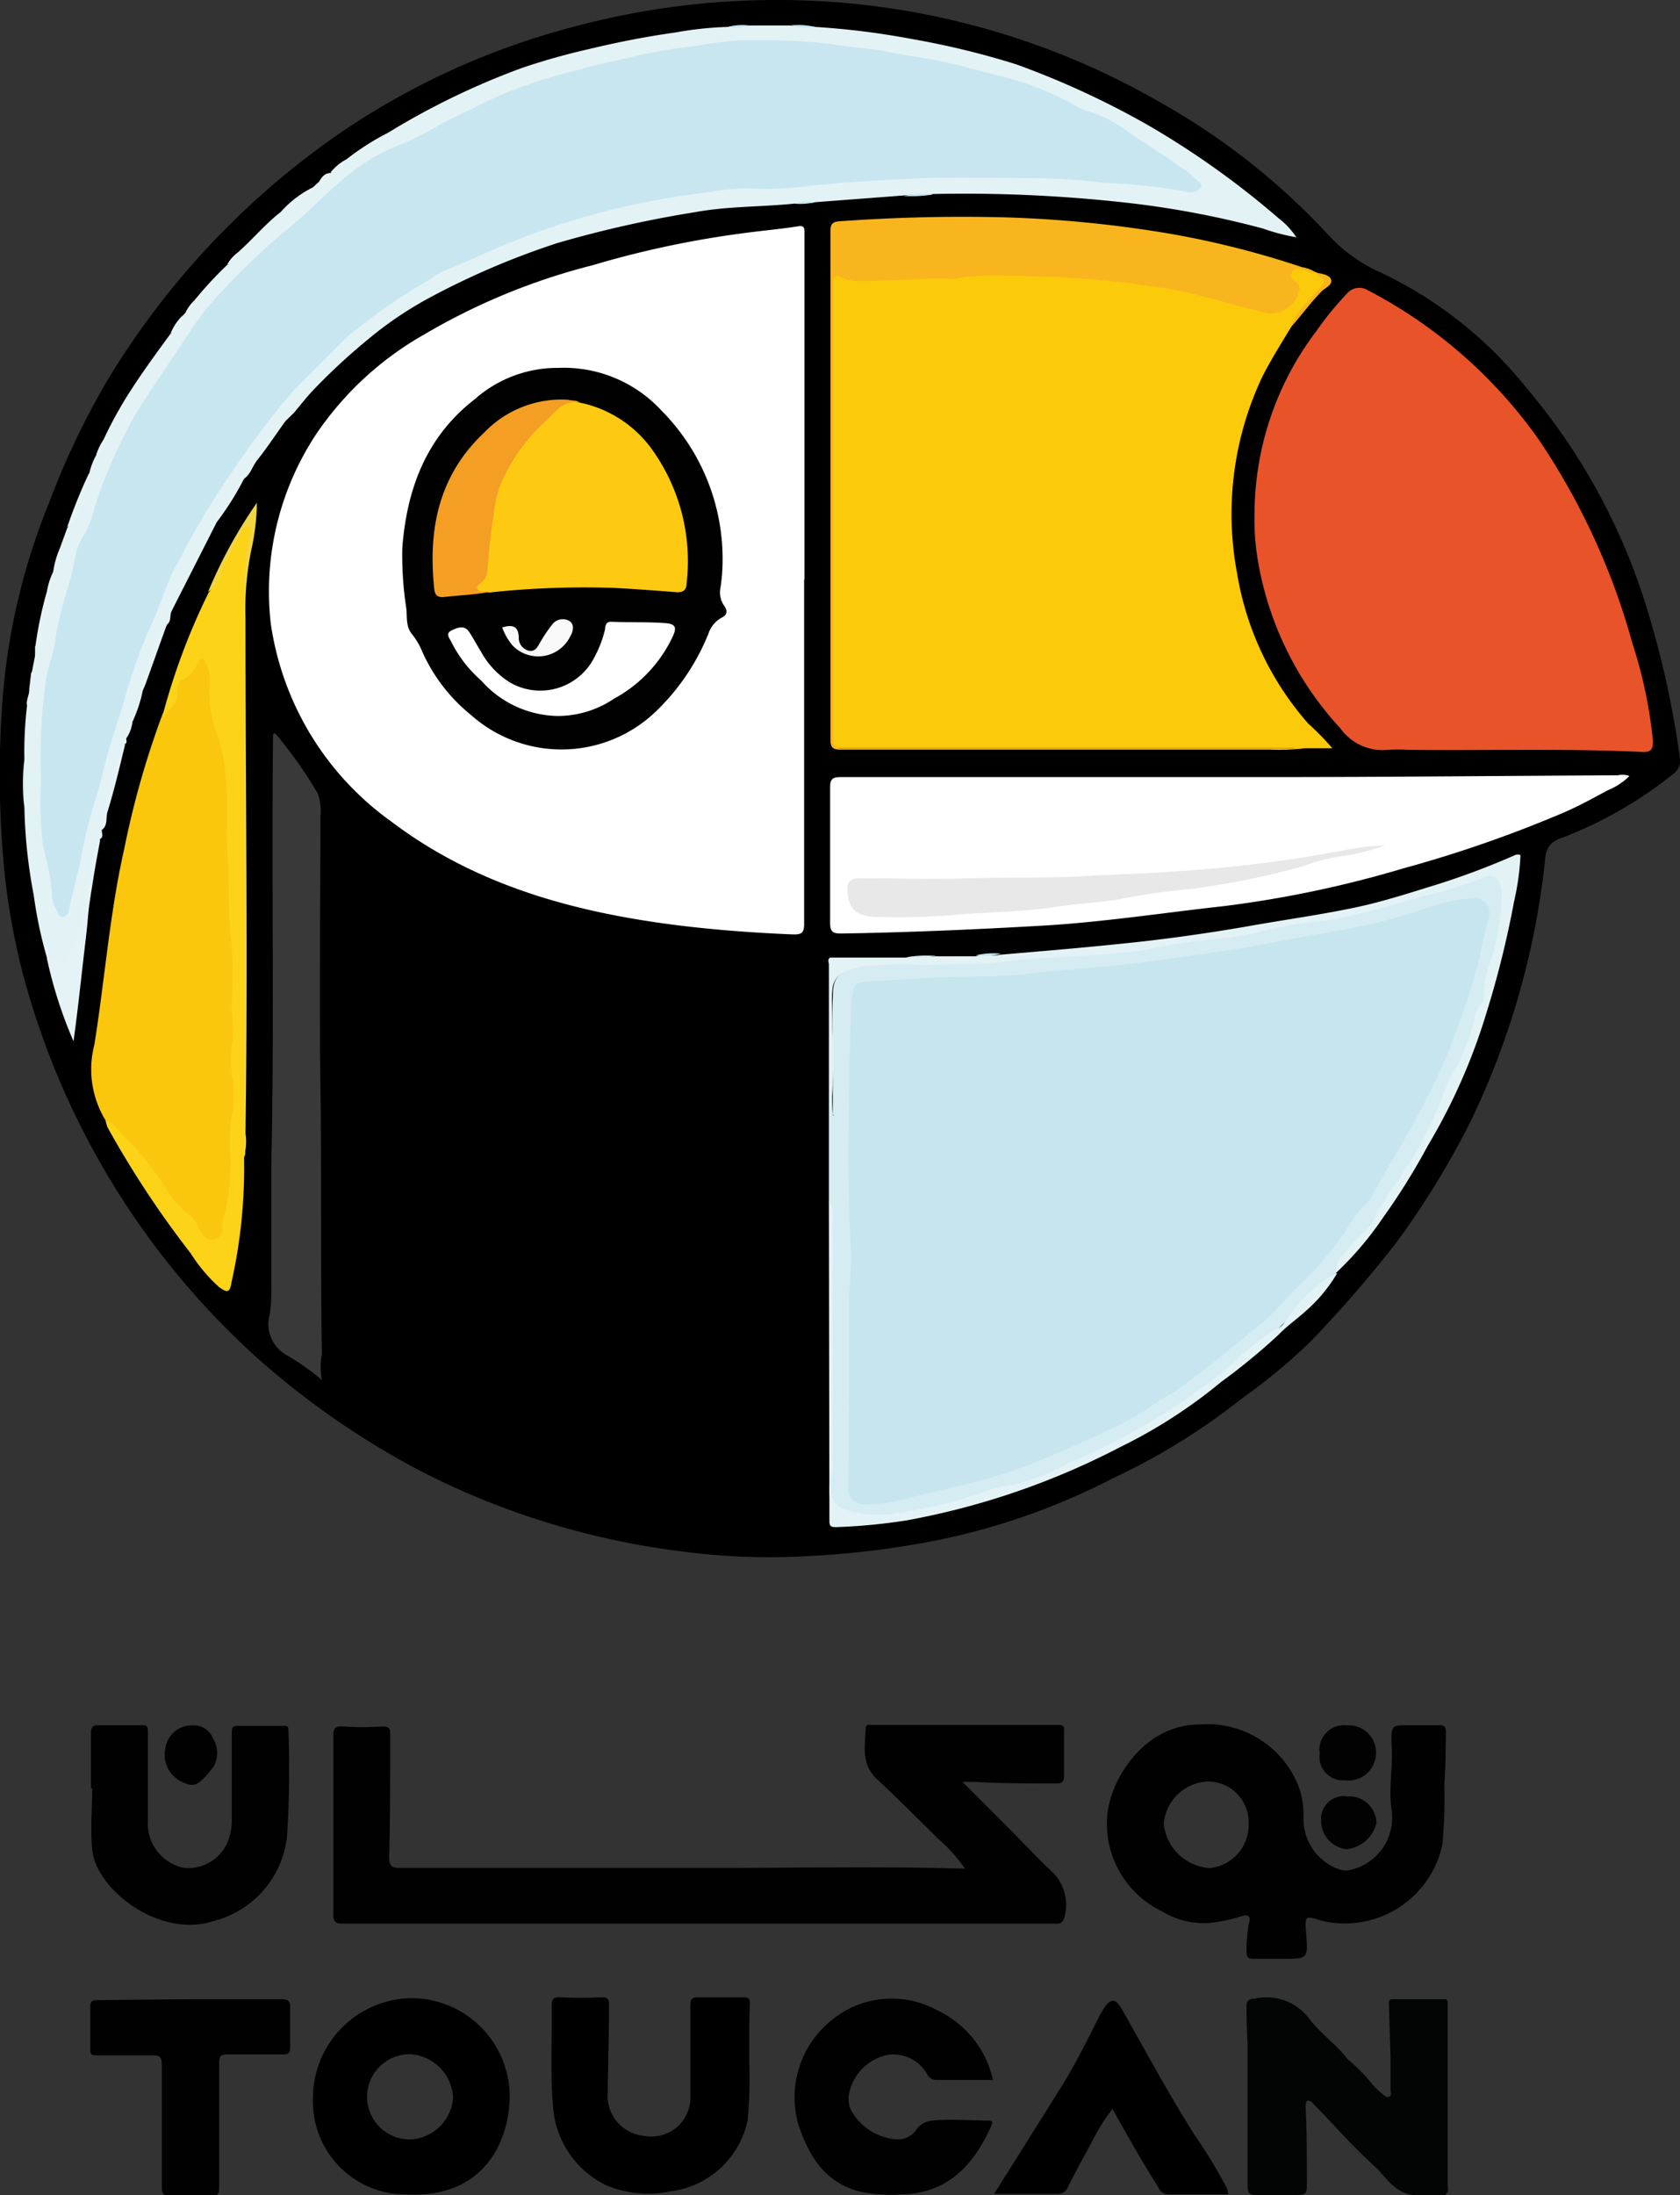
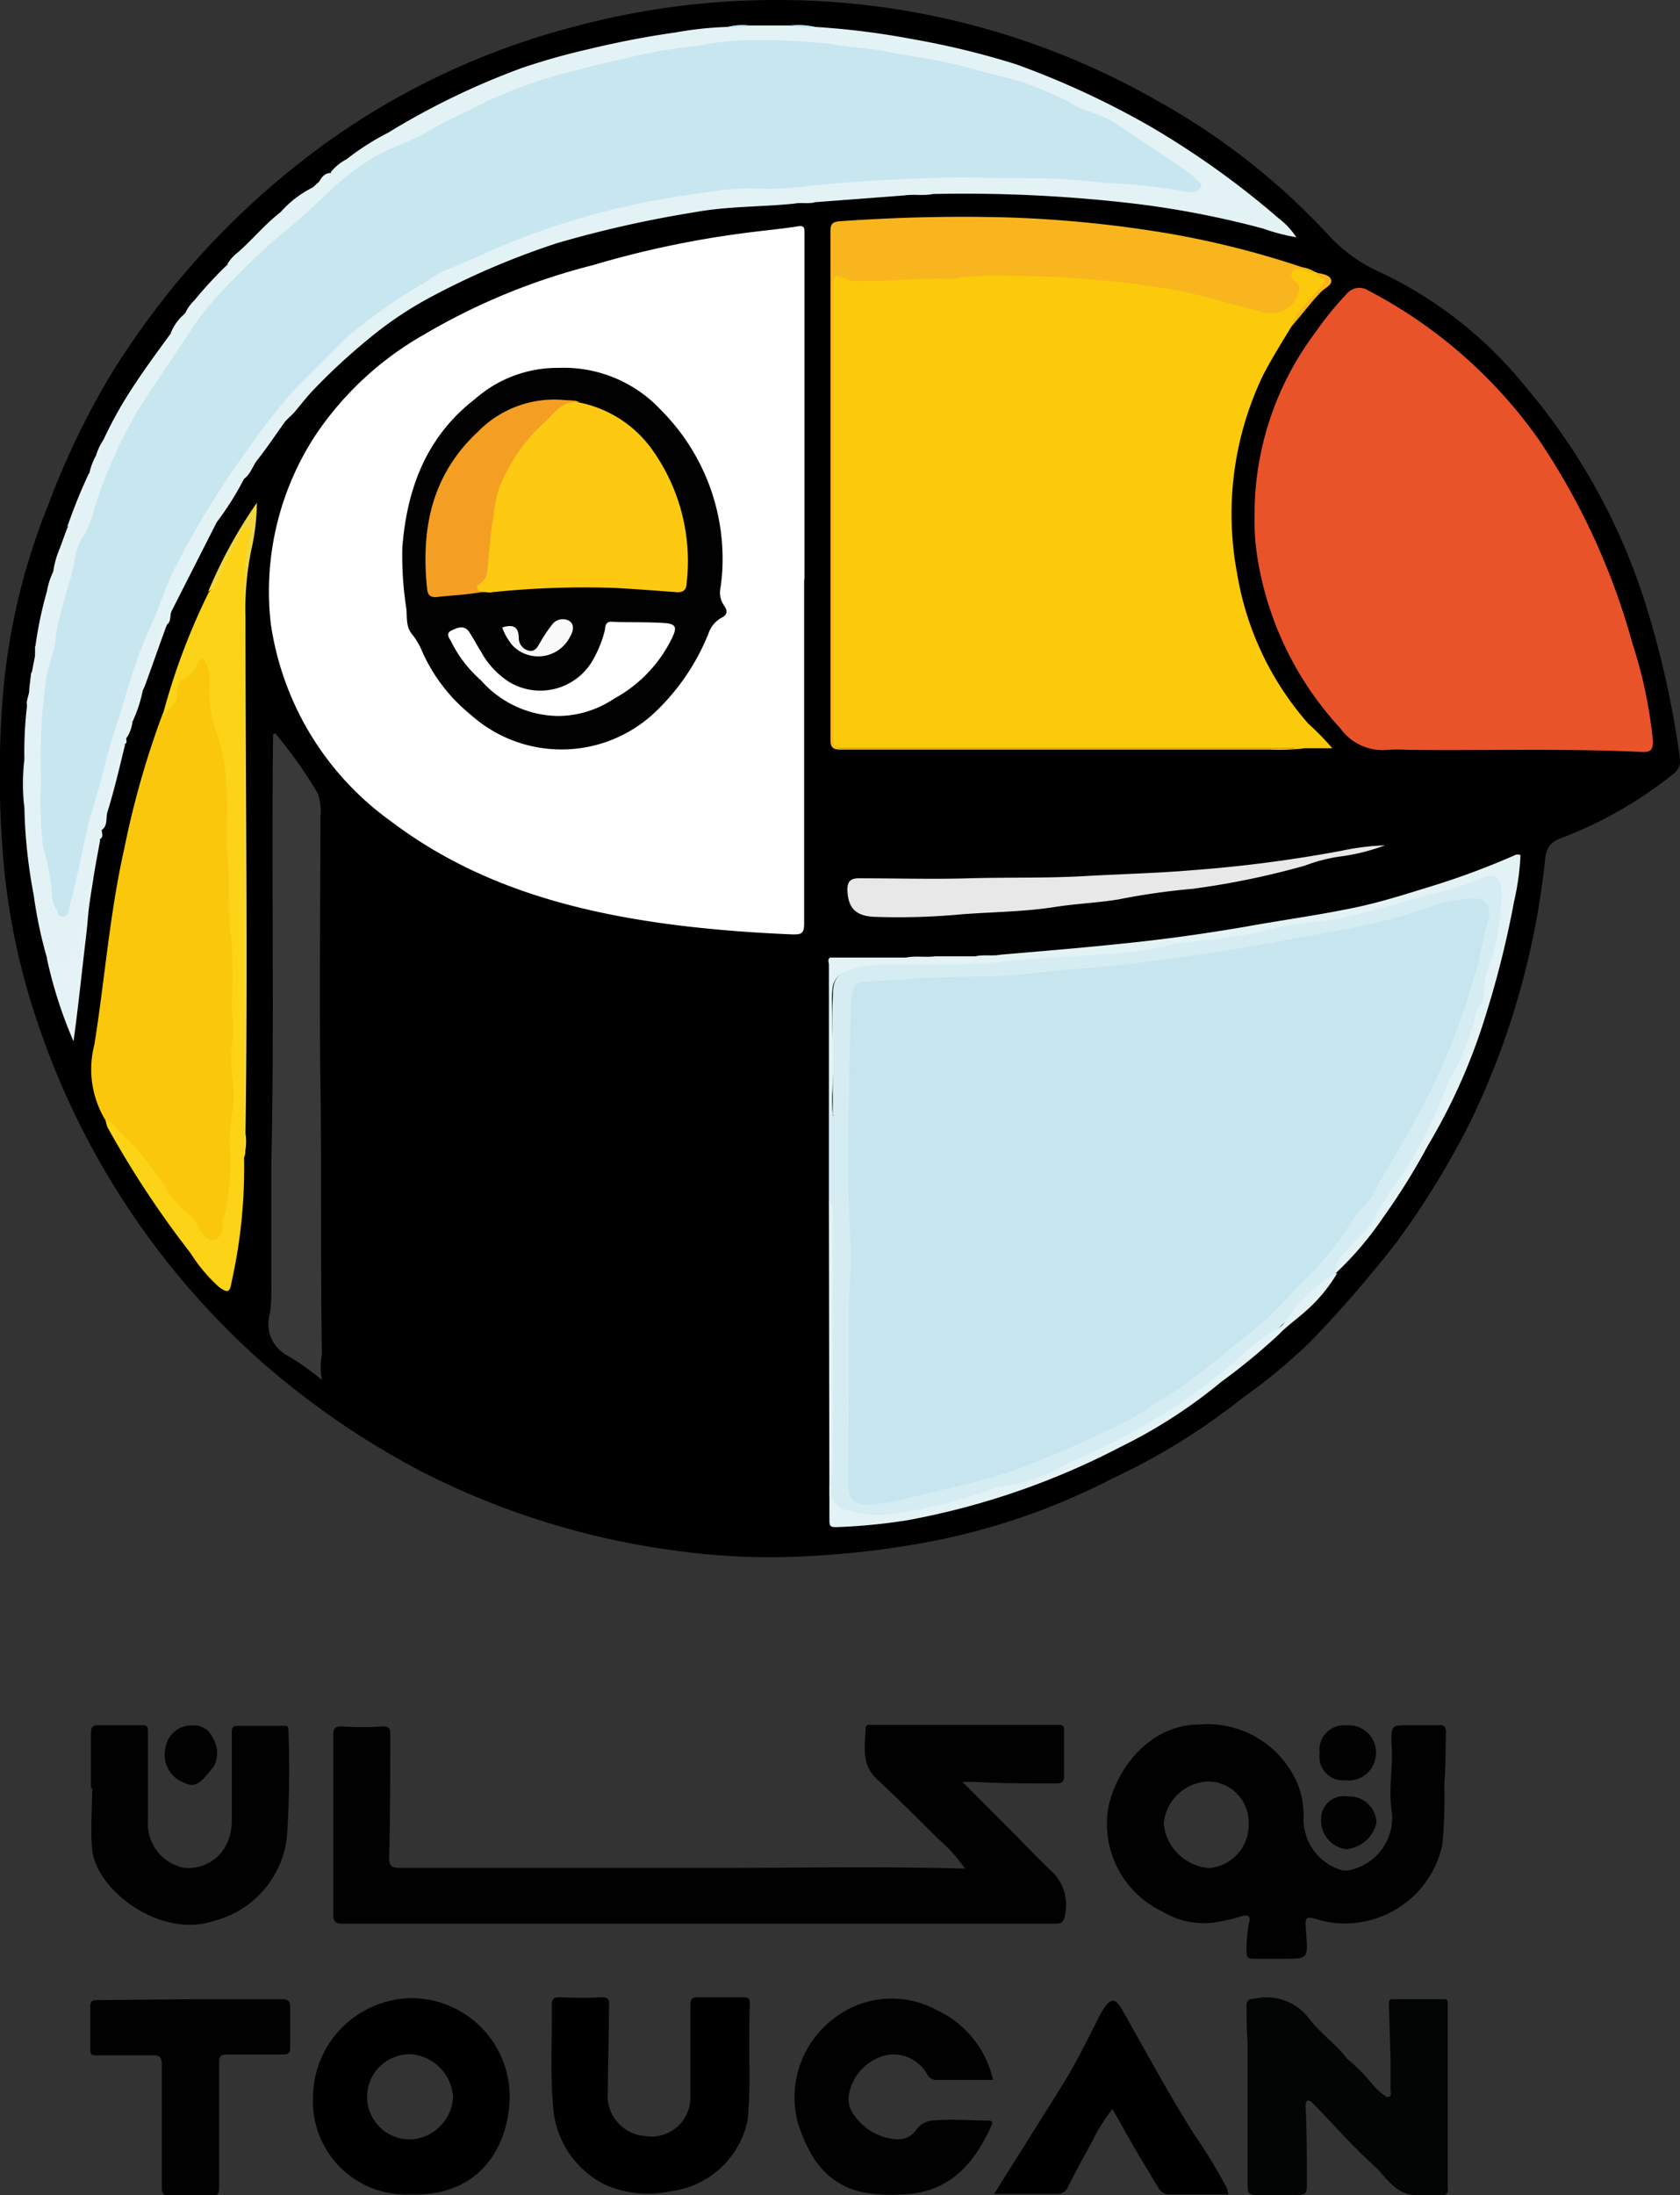
<svg xmlns="http://www.w3.org/2000/svg" viewBox="0 0 94.37 123.21">
  <rect x="0" y="0" width="94.37" height="123.21" fill="#333333" stroke="none" />
  <defs>
    <style>.cls-1{fill:#010101;}.cls-2{fill:#020202;}.cls-3{fill:#030404;}.cls-4{fill:#fff;}.cls-5{fill:#fbca0b;}.cls-6{fill:#e9532a;}.cls-7{fill:#e3f2f5;}.cls-8{fill:#fac70d;}.cls-9{fill:#d5ecf2;}.cls-10{fill:#393939;}.cls-11{fill:#f9b51d;}.cls-12{fill:#fcd317;}.cls-13{fill:#e5f3f7;}.cls-14{fill:#f2d640;}.cls-15{fill:#c7e6f0;}.cls-16{fill:#c6e5ee;}.cls-17{fill:#e8e8e8;}.cls-18{fill:#fdca11;}.cls-19{fill:#f59e24;}.cls-20{fill:#f9f9f9;}</style>
  </defs>
  <g id="Layer_2" data-name="Layer 2">
    <g id="Layer_1-2" data-name="Layer 1">
      <path d="M43.59,0A43,43,0,0,1,65.16,5.74a38.54,38.54,0,0,1,9.44,7.43,8.81,8.81,0,0,0,2.92,2.11,23.15,23.15,0,0,1,8.19,6.45,35,35,0,0,1,6.9,12.75,52.49,52.49,0,0,1,1.75,8.05.92.92,0,0,1-.39.93A23.16,23.16,0,0,1,87.81,47c-.5.18-.89.38-1,1.08a44.54,44.54,0,0,1-4.21,14.88,47.61,47.61,0,0,1-4.15,6.77,69.61,69.61,0,0,1-4.84,5.58,32.76,32.76,0,0,1-3.85,3.19,36.6,36.6,0,0,1-7.23,4.47,38,38,0,0,1-9.85,3.48,50.23,50.23,0,0,1-7.34.9,37.21,37.21,0,0,1-6.92-.25A44,44,0,0,1,23.6,82.56a46.35,46.35,0,0,1-8.9-6.11A44.31,44.31,0,0,1,2,57.07,38.4,38.4,0,0,1,.12,47.36a55.68,55.68,0,0,1,0-7.75A36.54,36.54,0,0,1,2.73,28.29a44.54,44.54,0,0,1,3.38-7.07A45.4,45.4,0,0,1,18.54,7.86,42.09,42.09,0,0,1,32.2,1.51,43.83,43.83,0,0,1,43.59,0Z" />
      <path class="cls-1" d="M54.2,104.89a8.33,8.33,0,0,0-1.53-1.7c-1.13-1.12-2.26-2.26-3.43-3.34C48.36,99,48.59,98,48.63,97c0-.22.2-.18.35-.18,3.49,0,7,0,10.49,0,.33,0,.31.17.3.39,0,.81,0,1.63,0,2.45,0,.34-.08.45-.44.45-1.54,0-3.08,0-4.61-.09h-.66l2.72,2.72c.75.75,1.48,1.53,2.25,2.26a2.58,2.58,0,0,1,.77,2.58c-.06.3-.19.39-.44.4H19.29c-.42,0-.57-.07-.57-.54,0-3.35,0-6.69,0-10,0-.4.08-.56.53-.53a16.45,16.45,0,0,0,2.22,0c.42,0,.45.13.45.46,0,2.28,0,4.56-.06,6.84,0,.51.1.64.61.64,6.13,0,12.27,0,18.41,0C45.3,104.84,49.72,104.76,54.2,104.89Z" />
      <path d="M42.09,115.71A27.53,27.53,0,0,1,42,119a5.06,5.06,0,0,1-4.32,4,6.09,6.09,0,0,1-3.61-.33,5.3,5.3,0,0,1-3-4.39c-.17-1.88-.05-3.79-.08-5.69,0-.41.13-.5.52-.48a21.49,21.49,0,0,0,2.27,0c.39,0,.44.13.43.45,0,1.62-.06,3.23-.07,4.84a2.27,2.27,0,0,0,2.11,2.5,2.18,2.18,0,0,0,2.53-2.17c0-1.71,0-3.41,0-5.12,0-.4.08-.52.49-.5.83,0,1.67,0,2.5,0,.28,0,.35.08.35.35C42.08,113.54,42.09,114.53,42.09,115.71Z" />
      <path class="cls-1" d="M5.11,100.38c0-1,0-2.06,0-3.08,0-.39.12-.47.48-.46.78,0,1.56,0,2.34,0,.28,0,.38,0,.38.37,0,1.65,0,3.31,0,5a2.52,2.52,0,0,0,2,2.63,2.39,2.39,0,0,0,2.47-1.43,3.11,3.11,0,0,0,.24-1.21c0-1.64,0-3.27,0-4.9,0-.3,0-.44.39-.42.81,0,1.63,0,2.45,0,.15,0,.35-.06.34.22a57.89,57.89,0,0,1-.08,6A5.51,5.51,0,0,1,12,107.83c-3,1-6.6-1.74-6.82-4-.11-1.14,0-2.31,0-3.46Z" />
      <path class="cls-1" d="M55.78,116.75c-1.1,0-2.14,0-3.19,0a.57.57,0,0,1-.5-.3,2.17,2.17,0,0,0-2.26-1.1,2.78,2.78,0,0,0-2.13,2.15,1.49,1.49,0,0,0,.28,1.23,3.18,3.18,0,0,0,2.45,1.36,1.28,1.28,0,0,0,1.09-.61,1.24,1.24,0,0,1,.87-.45c1-.1,2.06,0,3.08,0,.3,0,.31.09.2.33-1,2.2-2.44,3.76-5.05,3.82a8.6,8.6,0,0,1-2.27-.15c-2-.49-2.92-2-3.51-3.8a5.54,5.54,0,0,1,2-5.93,5.28,5.28,0,0,1,5.76-.48A5.69,5.69,0,0,1,55.78,116.75Z" />
      <path class="cls-1" d="M10.74,112.22c1.69,0,3.38,0,5.07,0,.41,0,.5.13.49.51,0,.72,0,1.45,0,2.17,0,.32-.07.43-.4.42-1.05,0-2.09,0-3.14,0-.38,0-.45.11-.45.47,0,2.32,0,4.64,0,7,0,.37-.09.49-.46.47-.76,0-1.53,0-2.28,0-.44,0-.48-.15-.48-.51,0-2.28,0-4.56,0-6.84,0-.46-.13-.56-.56-.54-1,0-2,0-3.08,0-.28,0-.39,0-.38-.37,0-.78,0-1.56,0-2.34,0-.33.1-.39.41-.39Q8.15,112.24,10.74,112.22Z" />
      <path d="M69,123.18c-1.17,0-2.25,0-3.33,0a.65.65,0,0,1-.61-.41c-.89-1.41-1.72-2.87-2.57-4.39a10.38,10.38,0,0,0-1.15,1.84c-.46.84-.92,1.68-1.35,2.54a.62.62,0,0,1-.57.39H55.84c1.31-2.09,2.59-4.11,3.85-6.13.77-1.25,1.42-2.57,2.08-3.88.08-.15.17-.3.26-.44.37-.53.62-.52.94,0,1.37,2.39,2.66,4.83,4.14,7.15a29.57,29.57,0,0,1,1.82,3Z" />
      <path class="cls-2" d="M74.13,98.42a1.38,1.38,0,0,1,1.55-1.57,1.52,1.52,0,0,1,1.61,1.64,1.54,1.54,0,0,1-1.74,1.44A1.32,1.32,0,0,1,74.13,98.42Z" />
      <path class="cls-1" d="M10.81,96.85a1.14,1.14,0,0,1,1.14.7A1.59,1.59,0,0,1,12,99.17l-.18.22c-.67.83-.93.94-1.53.66a1.68,1.68,0,0,1-1-1.92A1.49,1.49,0,0,1,10.81,96.85Z" />
      <path class="cls-2" d="M75.7,100.84a1.52,1.52,0,0,1,1.62,1.47,1.92,1.92,0,0,1-1.7,1.49,1.62,1.62,0,0,1-1.41-1.7A1.27,1.27,0,0,1,75.7,100.84Z" />
      <path class="cls-3" d="M81.32,122.67c0-1.49,0-3,0-4.49,0-1.94,0-3.89,0-5.84,0,0-.07-.12-.1-.12l-3,0c-.23,0-.21.18-.2.33l.09,3c0,.59,0,1.17,0,1.75,0,.16.12.42-.22.41h0a3.94,3.94,0,0,1-.83-.75,9.55,9.55,0,0,0-1.38-1.39c-.63-.84-1.52-1.43-2.14-2.26a3,3,0,0,0-3.07-1.12c-.34,0-.47.13-.45.48q0,1,.06,2.1c0,2.54,0,5.08,0,7.62,0,.82,0,.83.79.82l1.71,0c.83,0,.84,0,.83-.77,0-1.39,0-2.79-.07-4.19,0-.12,0-.24.07-.31s.25,0,.33.12c.39.39.76.79,1.14,1.18a35.11,35.11,0,0,0,2.51,2.52c.58.64,1.09,1.38,2.06,1.46h0l1.71,0h0C81.41,123.05,81.32,122.84,81.32,122.67Zm-3.44-4.92h0l0,0A0,0,0,0,0,77.88,117.75Zm3.23,3.13v0h0S81.08,120.87,81.11,120.88Z" />
      <path class="cls-4" d="M45.17,32.54q0,9.66,0,19.32c0,.55-.18.6-.65.59-2.18-.09-4.35-.25-6.52-.52-5.76-.73-11.27-2.23-16-5.8A16.57,16.57,0,0,1,15.21,35a16,16,0,0,1,2.53-10.6,18.07,18.07,0,0,1,6.08-5.62,36,36,0,0,1,9.46-3.89,54.58,54.58,0,0,1,8.4-1.79c1-.14,2.07-.23,3.1-.39.39-.07.41.06.41.36,0,1.14,0,2.28,0,3.42V32.54Z" />
      <path class="cls-5" d="M72.55,18.32c-.55.9-1.11,1.8-1.6,2.74a18,18,0,0,0-1.46,11.12,16.92,16.92,0,0,0,4,8.44A14.92,14.92,0,0,1,74.84,42H73.27a1.84,1.84,0,0,1-.62,0H47.52c-.81,0-.81,0-.81-.83V15.81c0-.35.19-.51.51-.41a9.62,9.62,0,0,0,3.34.11c1.38-.07,2.77,0,4.15-.13a43.11,43.11,0,0,1,6.82.14A34.91,34.91,0,0,1,69,16.81a19.07,19.07,0,0,0,2.1.55,1.34,1.34,0,0,0,1.43-.6.69.69,0,0,0,.06-.93.51.51,0,0,1,0-.68c.2-.24.45-.14.68-.07s.47.16.71.22h0c0,.08.1.1.17.13.46.22.5.41.16.81A11,11,0,0,0,72.55,18.32Z" />
      <path class="cls-6" d="M70.47,28.91a17,17,0,0,1,3.44-10.28,18.23,18.23,0,0,1,1.76-2.16.91.91,0,0,1,1.18-.17,27,27,0,0,1,9.59,8.38,38.79,38.79,0,0,1,5.25,11.41,25.77,25.77,0,0,1,1.16,5.5c0,.46-.09.64-.59.62-4.39-.21-8.78-.07-13.16-.12a8.66,8.66,0,0,0-1.14,0,2.92,2.92,0,0,1-2.67-1.21,18.34,18.34,0,0,1-4.65-9.53A13.4,13.4,0,0,1,70.47,28.91Z" />
-       <path class="cls-4" d="M91.53,43.56a3.69,3.69,0,0,1-1.22.8c-.91.49-1.83,1-2.78,1.38a70.12,70.12,0,0,1-8.69,3,62,62,0,0,1-10.07,2.12c-3.46.38-6.91.92-10.4,1.11-3.7.21-7.4.37-11.1.43-.47,0-.64-.07-.64-.61,0-2.52,0-5.05,0-7.58,0-.47.12-.59.59-.59q12,0,23.94,0c6.57,0,13.14-.07,19.72-.1A1.13,1.13,0,0,1,91.53,43.56Z" />
      <path class="cls-7" d="M13.36,14.17c.83-.73,1.53-1.59,2.41-2.27a12.1,12.1,0,0,0,1.8-1.38l.36-.33a2.84,2.84,0,0,0,.67-.48.1.1,0,0,1,0-.09,2,2,0,0,0,.89-.7A14.4,14.4,0,0,1,21.8,7.45a42.15,42.15,0,0,1,7.53-3.64,37.58,37.58,0,0,1,3.73-1.05c1.62-.39,3.25-.71,4.9-.94a19.55,19.55,0,0,1,2.95-.31c.39-.11.79,0,1.18-.08h2.29c.46.11.93,0,1.4.08a44.2,44.2,0,0,1,5.5.69,45.82,45.82,0,0,1,5.8,1.41A47.86,47.86,0,0,1,64.6,7.09a48,48,0,0,1,7.22,5.16,4.4,4.4,0,0,1,1,1.07,11.35,11.35,0,0,1-1.87-.49,51.86,51.86,0,0,0-7.23-1.4,82,82,0,0,0-11.3-.54c-.54.11-1.09,0-1.63.08l-5,.38c-.38.11-.78,0-1.17.08-1.85.19-3.73.14-5.58.48a63.76,63.76,0,0,0-7.72,1.73,44,44,0,0,0-7.17,3.06,20.74,20.74,0,0,0-3.55,2.41,34.19,34.19,0,0,0-2.93,2.71c-.43.44-.8.93-1.2,1.4-.29,0-.34.27-.46.45-.51.71-1,1.45-1.53,2.12-.28.33-.38.79-.74,1.06a9.18,9.18,0,0,0-1.6,2.53L9.64,34.3c-.12.24,0,.55-.25.75a7.55,7.55,0,0,0-.92,2.17,4.78,4.78,0,0,1-.37,1,.73.73,0,0,0-.09.59,7.81,7.81,0,0,1-.57,1.71c-.28.25-.25.61-.35.93,0,.11.08.26-.1.33a11.06,11.06,0,0,0-.8,2.76,9.56,9.56,0,0,0-.46,2c-.06.18.14.41-.11.56a21.38,21.38,0,0,0-.53,2.13,24.45,24.45,0,0,1-.82,3.87,3,3,0,0,1-.16.36c-.44.82-.79.88-1.48.28a24.73,24.73,0,0,1-.74-3.52,28.91,28.91,0,0,1-.52-4.91,20.42,20.42,0,0,1,0-2.71,21.81,21.81,0,0,1,.15-3,.77.77,0,0,0,.12-.91l.11-.92c.34-.32.21-.74.22-1.13V36.3c.33-.38.27-.88.36-1.33.13-.62.49-1.19.32-1.86a4.13,4.13,0,0,1,.33-1c.18-.4.51-.76.35-1.25l.46-1.26a.65.65,0,0,0,.29-.34c.31-.89.7-1.75.93-2.67a3.88,3.88,0,0,1,.37-1c.37-.2.31-.61.44-.92A22.13,22.13,0,0,1,7.29,22c.72-1.13,1.51-2.2,2.3-3.28a2.22,2.22,0,0,0,.68-1l.09-.11a1.47,1.47,0,0,0,.6-.8,22,22,0,0,1,1.8-1.94C13.1,14.75,13.21,14.44,13.36,14.17Z" />
      <path class="cls-8" d="M5.93,62.89a5.5,5.5,0,0,1-.63-4.25c.59-3.67.86-7.38,1.68-11a49.67,49.67,0,0,1,2.16-7.58,2.71,2.71,0,0,0,.7-1.45.86.86,0,0,1,.51-.77,1.6,1.6,0,0,0,.58-.68c.1-.16.19-.36.43-.32s.29.22.37.39a1.93,1.93,0,0,1,.19,1,8.05,8.05,0,0,0,.6,3.39,3.88,3.88,0,0,1,.19,1.07c.12,1.32.12,2.64.17,4a41,41,0,0,0,.26,6,5,5,0,0,1,.06,1,27,27,0,0,0,.08,3.82,3.1,3.1,0,0,1,0,.91,6.58,6.58,0,0,0,0,2,10.06,10.06,0,0,1-.09,2.9,2.25,2.25,0,0,0,0,.73,13.76,13.76,0,0,1-.13,3.51,12.32,12.32,0,0,1-.36,1.66.67.67,0,0,1-1.25.24c-.95-1.33-2.22-2.39-3-3.85A8.87,8.87,0,0,0,7,64C6.64,63.63,6.25,63.29,5.93,62.89Z" />
      <path class="cls-9" d="M46.56,67.43c0-3.56,0-7.11,0-10.67,0-.87,0-1.74,0-2.61,0-.13-.11-.31.09-.4a1.86,1.86,0,0,1,.13,1.33,23.92,23.92,0,0,0,0,3.69c.06,1.27-.11,2.54,0,3.81,0,.07.12,0,0,0s0,0,0,0c0-.81,0-1.62,0-2.44,0-1.38-.08-2.77,0-4.15,0-1,.2-1.33,1.19-1.68a6.59,6.59,0,0,1,2.3-.24c1.56,0,3.11,0,4.66-.06,1.93-.07,3.84-.39,5.78-.44A24.14,24.14,0,0,0,65.5,53c1.48-.33,3-.4,4.51-.64.56-.09,1.1-.27,1.66-.38,1.26-.27,2.55-.36,3.81-.63a22.22,22.22,0,0,0,3.14-.8c1.24-.46,2.56-.58,3.78-1.08l.95-.37a.75.75,0,0,1,1.09.49.92.92,0,0,1,.09.39,18.37,18.37,0,0,1-.34,3,10.84,10.84,0,0,0-.67,2.75,1,1,0,0,1-.09.45c-.7,1.53-1.09,3.18-1.91,4.68-.63,1.17-1,2.48-1.7,3.65S78.15,67,77.4,68.32a11.68,11.68,0,0,1-1.58,1.93,4,4,0,0,0-.76,1.19h0a19.13,19.13,0,0,0-2.31,2.18,29.55,29.55,0,0,1-4.87,4.15A18.63,18.63,0,0,1,62.54,81a12.39,12.39,0,0,1-2.75,1.43,8.8,8.8,0,0,1-2.55.95c-1.27.25-2.47.73-3.71,1.09l-.21.08a20.65,20.65,0,0,1-4.42.62,4.28,4.28,0,0,1-1.5-.31,1.14,1.14,0,0,1-.81-1.12c0-.44.07-.87.07-1.3q0-7.09,0-14.19A2.09,2.09,0,0,0,46.56,67.43Z" />
      <path class="cls-10" d="M15.45,41.15a24.88,24.88,0,0,1,2.4,3.39A2.87,2.87,0,0,1,18,45.82c0,5-.07,10,0,15s0,10.14.08,15.21a3.81,3.81,0,0,0,0,1.43,14,14,0,0,0-1.92-1.36,2,2,0,0,1-1-2.35,9.74,9.74,0,0,0,.08-1.42c0-2.32,0-4.64,0-7,.18-8,0-16.06.1-24.1A1.19,1.19,0,0,1,15.45,41.15Z" />
      <path class="cls-11" d="M73.93,15.3c-.27.06-.48-.09-.72-.15s-.46-.14-.61.1a.4.4,0,0,0,.19.58.43.43,0,0,1,.19.49,1.64,1.64,0,0,1-1.84,1.25c-1.42-.35-2.81-.75-4.22-1.1-1.16-.28-2.34-.4-3.51-.58a62.61,62.61,0,0,0-6.84-.41,15.42,15.42,0,0,0-2.71.12,1.76,1.76,0,0,1-.39.06c-1.73-.08-3.45.14-5.17.12a1.86,1.86,0,0,1-1-.21c-.35-.21-.49,0-.49.31V41.29c0,.71,0,.71.75.71H72.65l.62,0a10.65,10.65,0,0,1-1.87.08q-12.09,0-24.17,0c-.44,0-.58-.11-.58-.57q0-14.25,0-28.51c0-.39.07-.55.52-.58,3.09-.22,6.18-.3,9.28-.22a67.27,67.27,0,0,1,9.39.94A51.11,51.11,0,0,1,73.15,15,2,2,0,0,1,73.93,15.3Z" />
      <path class="cls-12" d="M5.93,62.89c.4.08.59.44.84.68a16.65,16.65,0,0,1,2.5,3.05,5.16,5.16,0,0,0,1.35,1.56c.35.23.46.63.68.95s.4.58.77.44a.68.68,0,0,0,.41-.83.7.7,0,0,1,.06-.38,1,1,0,0,0,.11-.32,13,13,0,0,0,.29-3.28,7.84,7.84,0,0,1,.12-2.37,7.74,7.74,0,0,0,0-1.8,7.12,7.12,0,0,1,0-2.21A7.84,7.84,0,0,0,13,56.57a26.54,26.54,0,0,0,0-3.68c-.22-1.59-.08-3.18-.21-4.76s.08-2.94-.11-4.4a9.36,9.36,0,0,0-.49-2.53,6.53,6.53,0,0,1-.4-3.05,2.16,2.16,0,0,0-.25-1c-.07-.18-.2-.32-.35-.06-.25.43-.42.89-1,1.08-.22.07-.24.53-.23.83,0,.58-.56.79-.74,1.25l-.07-.15a37.09,37.09,0,0,1,2.57-6.84,2.55,2.55,0,0,0,.61-1.07c.33-.75.71-1.47,1.09-2.19a1.56,1.56,0,0,1,.25-.38.36.36,0,0,1,.42-.06c.15.08.14.21.09.35-.14.43-.07.91-.19,1.34a11.17,11.17,0,0,0-.22,2.88c0,3.19,0,6.38,0,9.57.07,4.46.06,8.91,0,13.37,0,2.51,0,5,0,7.51a.66.66,0,0,1-.06.39A29.48,29.48,0,0,1,13,72c-.09.55-.22.59-.69.25a9.07,9.07,0,0,1-1.6-1.9,54.63,54.63,0,0,1-4.68-7.09A2.79,2.79,0,0,1,5.93,62.89Z" />
      <path class="cls-7" d="M75.06,71.44a1.16,1.16,0,0,1,.44-1.07,11.2,11.2,0,0,1,1.16-1.23A3.15,3.15,0,0,0,77.39,68c.72-1.24,1.64-2.36,2.32-3.62a24.41,24.41,0,0,0,1.51-3.34c.27-.71.77-1.31,1-2a11.15,11.15,0,0,0,.61-1.88,1.49,1.49,0,0,1,.32-.73c.08-.1.19-.23.18-.35a6.09,6.09,0,0,1,.53-2.47,17.15,17.15,0,0,0,.48-2.91,2.58,2.58,0,0,0,0-.73c-.1-.76-.47-1-1.16-.64a24.32,24.32,0,0,1-3.34,1c-1.23.36-2.46.73-3.7,1a11.12,11.12,0,0,1-2.22.4,23.52,23.52,0,0,0-3.33.62,22.08,22.08,0,0,1-2.79.41,27,27,0,0,0-3.24.52,21.34,21.34,0,0,1-2.52.28c-1.95.18-3.91.19-5.85.44-1.39.18-2.81.09-4.2.17a19.76,19.76,0,0,0-3.61.09c-1.31.33-1.7.59-1.65,1.93,0,.89,0,1.77.09,2.67a34.56,34.56,0,0,1-.21,4V53.75l4.28,0c.54-.11,1.1,0,1.65-.07l2.24,0c.47-.11,1,0,1.41-.09,2.21-.19,4.42-.37,6.63-.6,2.44-.24,4.88-.58,7.3-1,2-.36,4.08-.64,6.1-1.07,1.5-.32,3-.81,4.43-1.25A43,43,0,0,0,85.1,48a.36.36,0,0,1,.31,0,14.4,14.4,0,0,1-.36,2.6,54.34,54.34,0,0,1-1.56,6.28,33.21,33.21,0,0,1-3.28,7.42,36.76,36.76,0,0,1-2.53,4.06A18.46,18.46,0,0,1,75.06,71.44Z" />
      <path class="cls-7" d="M46.56,67.43a.94.94,0,0,1,.21.74V82.42a7.53,7.53,0,0,0-.1,1.35,1.18,1.18,0,0,0,.9,1,6.22,6.22,0,0,0,2.75.17c.86-.12,1.7-.3,2.54-.48,1-.22,2-.59,3-.91.54-.18,1.15-.17,1.65-.38a10.32,10.32,0,0,0,2.43-1,3.78,3.78,0,0,1,.61-.28,39.3,39.3,0,0,0,4.09-2.09,32.39,32.39,0,0,0,4.77-3.41,10.5,10.5,0,0,1,2.42-1.85.86.86,0,0,0,.32-.31A9.4,9.4,0,0,1,75,71.47l.11,0a8.66,8.66,0,0,1-1.77,2.13c-.5.45-1.06.84-1.52,1.32a35.16,35.16,0,0,1-3.21,2.64,28.59,28.59,0,0,1-5.67,3.66,42.45,42.45,0,0,1-12,4.12,32.63,32.63,0,0,1-3.94.38c-.28,0-.41,0-.41-.35Z" />
      <path class="cls-13" d="M2.63,53.78c.07-.13.14-.06.22,0,.55.44.63.44,1-.15a4.11,4.11,0,0,0,.65-1.85,18.86,18.86,0,0,1,.42-2.09c.16-.69.24-1.39.46-2.07.06-.18.07-.37.25-.48-.13.71-.27,1.42-.38,2.14S5,50.75,4.94,51.5,4.78,53,4.7,53.7c-.18,1.58-.35,3.16-.57,4.75A24.68,24.68,0,0,1,2.63,53.78Z" />
      <path class="cls-14" d="M13.7,64.93q0-16.25,0-32.49a17.43,17.43,0,0,1,.35-2.57c0-.11.1-.22-.06-.27a.31.31,0,0,0-.39.16c-.31.73-.76,1.38-1.08,2.11-.21.47-.29,1.06-.83,1.35a26.91,26.91,0,0,1,2.74-5,12.62,12.62,0,0,1-.32,2.68,16.65,16.65,0,0,0-.32,3.79c0,9.64.14,19.29,0,28.93A3,3,0,0,1,13.7,64.93Z" />
      <path class="cls-13" d="M5.73,46.58a.64.64,0,0,1-.06-.6c.48-1.18.51-2.47,1-3.66.08-.21.12-.44.36-.54-.31,1.28-.61,2.56-1,3.82C5.94,45.93,6.06,46.33,5.73,46.58Z" />
      <path class="cls-13" d="M8,38.81a.38.38,0,0,1-.08-.52c.47-.77.45-1.71.89-2.48a1.72,1.72,0,0,1,.57-.76c-.37,1-.74,2.07-1.12,3.11C8.19,38.38,8.1,38.59,8,38.81Z" />
      <path class="cls-13" d="M2.66,33.11a.87.87,0,0,1,.13.85,7.7,7.7,0,0,0-.48,2c0,.21-.1.36-.33.38A21.82,21.82,0,0,1,2.66,33.11Z" />
      <path class="cls-11" d="M72.55,18.32a2.53,2.53,0,0,1,.65-1.09c.29-.36.61-.71.93-1.05s.38-.52-.1-.7c0,0-.07-.12-.11-.18.32.07.76.11.85.4s-.33.46-.54.66C73.61,17,73.12,17.68,72.55,18.32Z" />
      <path class="cls-13" d="M12.12,29.38a.81.81,0,0,1,.1-.59,5.49,5.49,0,0,1,1.5-1.94A15.87,15.87,0,0,1,12.12,29.38Z" />
      <path class="cls-13" d="M5,26.56c.19.61-.34,1-.42,1.58a5.27,5.27,0,0,1-.35,1.06.53.53,0,0,1-.45.37A30.08,30.08,0,0,1,5,26.56Z" />
      <path class="cls-13" d="M17.57,10.52a3.39,3.39,0,0,1-1.8,1.38A5.93,5.93,0,0,1,17.57,10.52Z" />
      <path class="cls-13" d="M3.34,30.83c.17,0,.26.15.2.27-.18.33-.11.8-.55,1A4.83,4.83,0,0,1,3.34,30.83Z" />
      <path class="cls-15" d="M1.37,42.64v2.71A10.69,10.69,0,0,1,1.37,42.64Z" />
      <path class="cls-13" d="M10.27,17.7c-.08.65-.26.92-.68,1A2.81,2.81,0,0,1,10.27,17.7Z" />
      <path class="cls-13" d="M1.64,38.7a.52.52,0,0,1-.12.91C1.45,39.29,1.66,39,1.64,38.7Z" />
      <path class="cls-13" d="M19.51,8.92a.88.88,0,0,1-.89.7A2.64,2.64,0,0,1,19.51,8.92Z" />
      <path class="cls-13" d="M2,36.65c.08.41.36.86-.22,1.13Z" />
      <path class="cls-13" d="M5.83,24.66c0,.37.12.81-.44.92A3.12,3.12,0,0,1,5.83,24.66Z" />
      <path class="cls-13" d="M11,16.79c0,.4-.11.75-.6.8A2.25,2.25,0,0,1,11,16.79Z" />
-       <path class="cls-9" d="M52.58,53.66a5.37,5.37,0,0,1-1.65.07A6.51,6.51,0,0,1,52.58,53.66Z" />
-       <path class="cls-15" d="M50.76,11a4.46,4.46,0,0,1,1.63-.08A7.43,7.43,0,0,1,50.76,11Z" />
      <path class="cls-13" d="M18.6,9.71c0,.42-.36.45-.67.48C18.08,9.93,18.25,9.7,18.6,9.71Z" />
      <path class="cls-13" d="M13.36,14.17c0,.41-.16.66-.6.68A2.17,2.17,0,0,1,13.36,14.17Z" />
-       <path class="cls-16" d="M56.23,53.53a3.36,3.36,0,0,1-1.41.09A4.45,4.45,0,0,1,56.23,53.53Z" />
      <path class="cls-15" d="M45.78,1.51a3.47,3.47,0,0,1-1.4-.08A4.12,4.12,0,0,1,45.78,1.51Z" />
      <path class="cls-13" d="M7.09,41.45c0-.36-.09-.74.35-.93A2,2,0,0,1,7.09,41.45Z" />
      <path class="cls-13" d="M16,23.67c.11-.2,0-.65.46-.45Z" />
-       <path class="cls-15" d="M44.6,11.43a2.33,2.33,0,0,1,1.17-.08A3.52,3.52,0,0,1,44.6,11.43Z" />
      <path class="cls-15" d="M42.09,1.43a2.61,2.61,0,0,1-1.18.08A3,3,0,0,1,42.09,1.43Z" />
      <path class="cls-1" d="M81.22,97.25c0-.31-.07-.43-.4-.41-.55,0-1.1,0-1.66,0-1,0-1,0-1,1,.12,1.23-.17,2.46,0,3.69a3,3,0,0,1-2.3,3.43,1,1,0,0,1-.55,0,3,3,0,0,1-2.09-2.86,4.82,4.82,0,0,0-.28-1.84,5.5,5.5,0,0,0-5.57-3.46c-3.14,0-5.06,3.15-5.18,5.22a5.45,5.45,0,0,0,3.09,5.27,4.47,4.47,0,0,0,2.93.62,9.84,9.84,0,0,0,1.54-.35c.35-.12.53,0,.41.38a8.36,8.36,0,0,0-.14,1.58c0,.37.1.44.44.43.53,0,1.06,0,1.59,0,1.43,0,1.43,0,1.32-1.43-.08-1-.08-1,.86-.71a5.6,5.6,0,0,0,6.79-4.26,27.58,27.58,0,0,0,.11-3.36C81.21,99.15,81.2,98.2,81.22,97.25Zm-13.28,7.61a2.78,2.78,0,0,1-2.57-2.49A2.6,2.6,0,0,1,67.8,100a2.29,2.29,0,0,1,2.34,2.32A2.43,2.43,0,0,1,67.94,104.86Z" />
      <path d="M23.07,112.16a5.61,5.61,0,0,0-5.49,5.62,5.22,5.22,0,0,0,5.38,5.4c4.06.17,5.61-2.76,5.67-5.43A5.53,5.53,0,0,0,23.07,112.16Zm.14,7.92a2.39,2.39,0,1,1-.11-4.77,2.57,2.57,0,0,1,2.35,2.4A2.52,2.52,0,0,1,23.21,120.08Z" />
      <path class="cls-1" d="M31.36,20.65a7.47,7.47,0,0,1,5.8,2.4,11.81,11.81,0,0,1,3.43,8.43A10.55,10.55,0,0,1,40.47,33a1.27,1.27,0,0,0,.21,1c.2.29.18.52-.16.68a1.6,1.6,0,0,0-.73.9,12.51,12.51,0,0,1-2.85,4.26,7.65,7.65,0,0,1-10.51.27,9.56,9.56,0,0,1-2.71-3.53,3.93,3.93,0,0,0-.59-1c-.35-.43-.25-1-.31-1.45a19.36,19.36,0,0,1-.22-3.4c.26-3.31,1.35-6.22,4.08-8.33A7,7,0,0,1,31.36,20.65Z" />
      <path class="cls-17" d="M77.8,47.45a11.64,11.64,0,0,1-2.32.6,9.16,9.16,0,0,0-2.18.54A45.24,45.24,0,0,1,67,49.89a38.91,38.91,0,0,0-4.14.59c-1.19.2-2.4.24-3.59.43-1.74.27-3.49.28-5.24.41a37.92,37.92,0,0,1-5,.14c-1-.07-1.4-.53-1.43-1.52,0-.53.25-.65.7-.64,2,0,4.1.06,6.15,0s4.29,0,6.42-.12,4-.16,6.06-.33a76.57,76.57,0,0,0,8.4-1.09A14.1,14.1,0,0,1,77.8,47.45Z" />
      <path class="cls-15" d="M2.31,43.85a32,32,0,0,1,.24-5.45c.07-.85.48-1.67.57-2.52.18-1.59.84-3.05,1.11-4.61A3,3,0,0,1,4.75,30a6.33,6.33,0,0,0,.59-1.59A27.6,27.6,0,0,1,7.76,23c1-1.54,2-3,3-4.52a14.32,14.32,0,0,1,1.74-2.16,39.53,39.53,0,0,1,3.57-3.4c1.29-1,2.41-2.28,3.73-3.29a10.67,10.67,0,0,1,2.72-1.52A18.48,18.48,0,0,0,24.71,7c.83-.45,1.71-.81,2.54-1.27A27.23,27.23,0,0,1,32.5,3.92c1-.31,2.09-.49,3.13-.76a29.7,29.7,0,0,1,3.62-.6,15.64,15.64,0,0,1,3.26-.3,34.42,34.42,0,0,1,4.18.21c1,.2,2.06.2,3.08.42s2.15.35,3.23.58,2,.5,2.94.74a16.78,16.78,0,0,1,4.38,1.67,2.88,2.88,0,0,0,.82.37,6.85,6.85,0,0,1,2.3,1.21c1,.66,2,1.3,3,2a3,3,0,0,1,.7.57c.13.15.43.27.31.48a.69.69,0,0,1-.71.27,30.34,30.34,0,0,0-4.66-.51A35.78,35.78,0,0,0,58.34,10c-2.17,0-4.34-.07-6.5,0-2.31.11-4.63.22-6.94.5a17.15,17.15,0,0,1-2.87.07,15.59,15.59,0,0,0-2.36.23c-1.48.19-3,.44-4.4.76A42.15,42.15,0,0,0,29,13.48c-1.41.55-2.76,1.22-4.17,1.77a5.1,5.1,0,0,0-.76.48,33,33,0,0,0-4.55,3.16c-1,1-2,2-3,3a39.22,39.22,0,0,0-2.77,3.57A48.31,48.31,0,0,0,9.87,31.8c-.52.94-.81,2-1.25,3A27.22,27.22,0,0,0,7.1,38.89c-.37,1.34-.87,2.64-1.2,4-.18.76-.39,1.53-.63,2.28A26.42,26.42,0,0,0,4.58,48c-.2,1-.45,2-.7,3,0,.2-.1.44-.36.46s-.24-.25-.35-.4a1.52,1.52,0,0,1-.25-.91,12.71,12.71,0,0,0-.5-2.6A21.53,21.53,0,0,1,2.31,43.85Z" />
      <path class="cls-16" d="M47.68,77.93c0-1.52,0-3,0-4.56,0-1.15.19-2.3.11-3.46-.19-3-.14-6.07-.09-9.11,0-1.43.08-2.87.1-4.31a4,4,0,0,1,.13-.9c.07-.35.33-.46.67-.48,1.55-.08,3.09-.21,4.64-.26s3.07,0,4.59-.2c2-.25,4.1-.32,6.14-.6,2.57-.35,5.13-.67,7.68-1.17,1.9-.38,3.83-.64,5.71-1.09,1.12-.27,2.22-.62,3.31-1a9.43,9.43,0,0,1,1.88-.35c.9-.11,1.3.43,1,1.4s-.4,1.9-.69,2.84a47,47,0,0,1-1.77,5,51.76,51.76,0,0,1-2.56,4.9c-.46.84-1,1.6-1.43,2.49-.21.47-.74.78-1,1.24A19.87,19.87,0,0,1,73,72.14c-.75.69-1.36,1.53-2.16,2.17-1.43,1.13-2.81,2.32-4.29,3.4-.71.52-1.5.92-2.21,1.44a15,15,0,0,1-2.14,1.14c-1.21.62-2.47,1.11-3.71,1.65a24.83,24.83,0,0,1-4,1.31c-1.38.34-2.75.66-4.13,1a9.37,9.37,0,0,1-1.57.2c-.82,0-1.13-.28-1.14-1.12C47.67,81.5,47.68,79.72,47.68,77.93Z" />
      <path class="cls-18" d="M32.57,22.6a6.63,6.63,0,0,1,4,2.55,10.76,10.76,0,0,1,2,7.58c0,.36-.18.54-.57.51-1.18-.09-2.35-.18-3.52-.24a50.11,50.11,0,0,0-6.82.24.75.75,0,0,1-.33,0c-.21,0-.46,0-.57-.17s.1-.37.22-.53a2.74,2.74,0,0,0,.38-1.74,10.18,10.18,0,0,1,3.11-7.21c.34-.34.75-.59,1.09-.92S32.21,22.56,32.57,22.6Z" />
-       <path class="cls-19" d="M32.57,22.6c-1-.17-1.43.62-2,1.12a9.89,9.89,0,0,0-2.52,3.65A7.6,7.6,0,0,0,27.72,29c-.18,1-.26,2.09-.35,3.14a1,1,0,0,1-.35.58c-.09.09-.3.17-.2.34s.26.14.41.14l.4,0c-.91.19-1.84.21-2.76.32-.37,0-.45-.19-.48-.49-.35-3.35.26-6.37,2.84-8.78a6,6,0,0,1,4.68-1.81C32.13,22.5,32.37,22.44,32.57,22.6Z" />
+       <path class="cls-19" d="M32.57,22.6c-1-.17-1.43.62-2,1.12a9.89,9.89,0,0,0-2.52,3.65A7.6,7.6,0,0,0,27.72,29c-.18,1-.26,2.09-.35,3.14a1,1,0,0,1-.35.58c-.09.09-.3.17-.2.34s.26.14.41.14c-.91.19-1.84.21-2.76.32-.37,0-.45-.19-.48-.49-.35-3.35.26-6.37,2.84-8.78a6,6,0,0,1,4.68-1.81C32.13,22.5,32.37,22.44,32.57,22.6Z" />
      <path class="cls-4" d="M31.35,40.19a5.86,5.86,0,0,1-4.33-2,7.09,7.09,0,0,1-1.66-2.14c-.09-.2-.37-.48,0-.66s.74-.31,1,.09.44.75.67,1.12a4.66,4.66,0,0,0,1.62,1.71,3.4,3.4,0,0,0,4.74-1.42,6.29,6.29,0,0,0,.6-1.58c0-.18.06-.43.36-.41,1,.05,2,0,3.07.08.62.06.55.34.37.75a7.69,7.69,0,0,1-3.3,3.49A5.67,5.67,0,0,1,31.35,40.19Z" />
      <path class="cls-20" d="M28.21,35.22c.59-.18.92-.07.93.58a.73.73,0,0,0,.55.72c.38.09.51-.22.67-.49a8.11,8.11,0,0,1,.63-.94.75.75,0,0,1,1-.23c.31.22.2.62,0,.94a2,2,0,0,1-3.19.44A3.3,3.3,0,0,1,28.21,35.22Z" />
    </g>
  </g>
</svg>